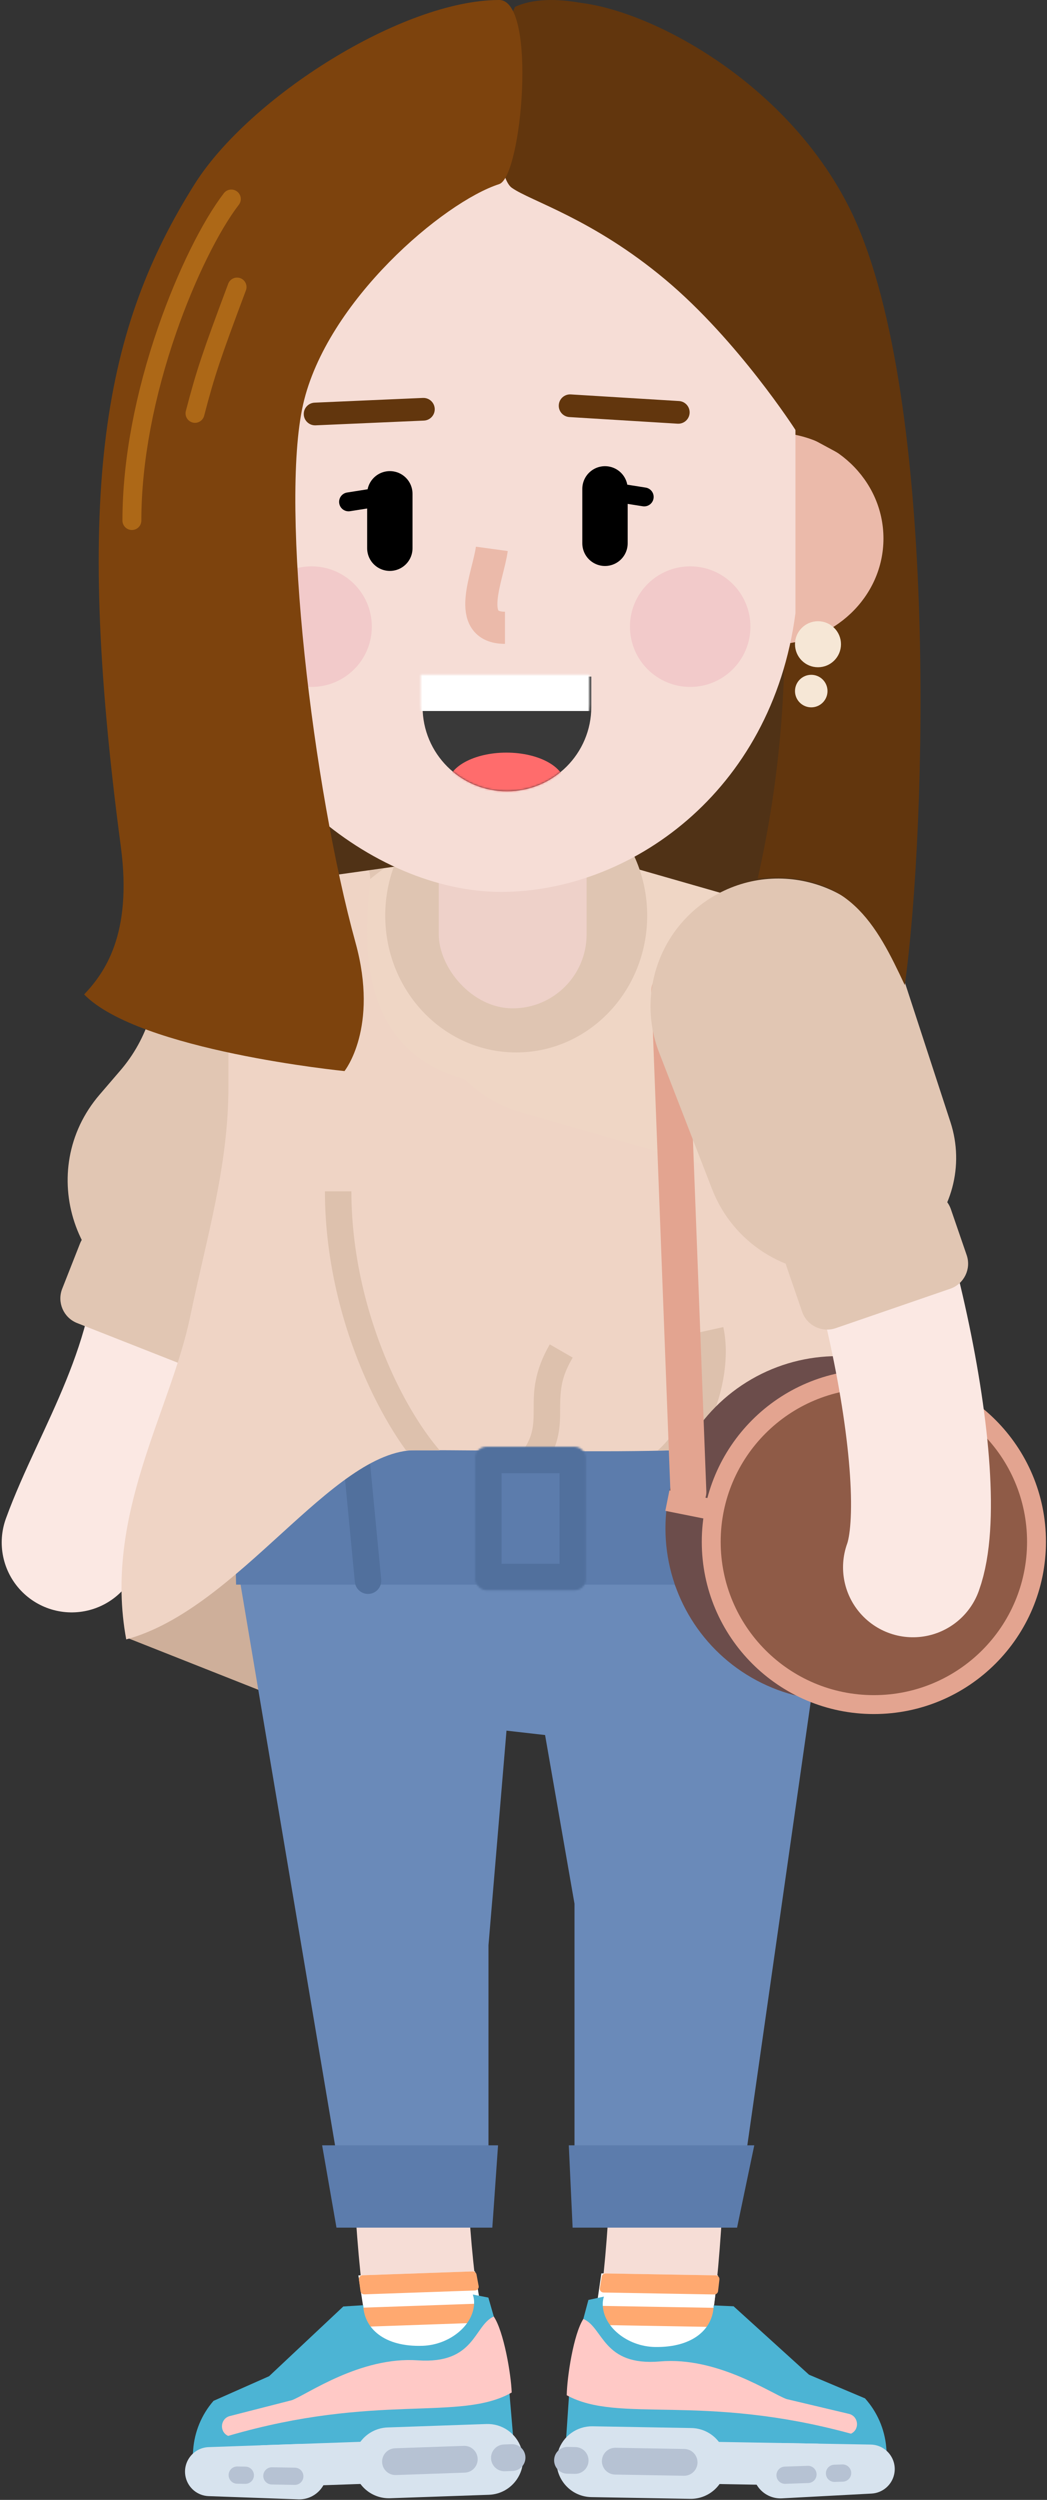
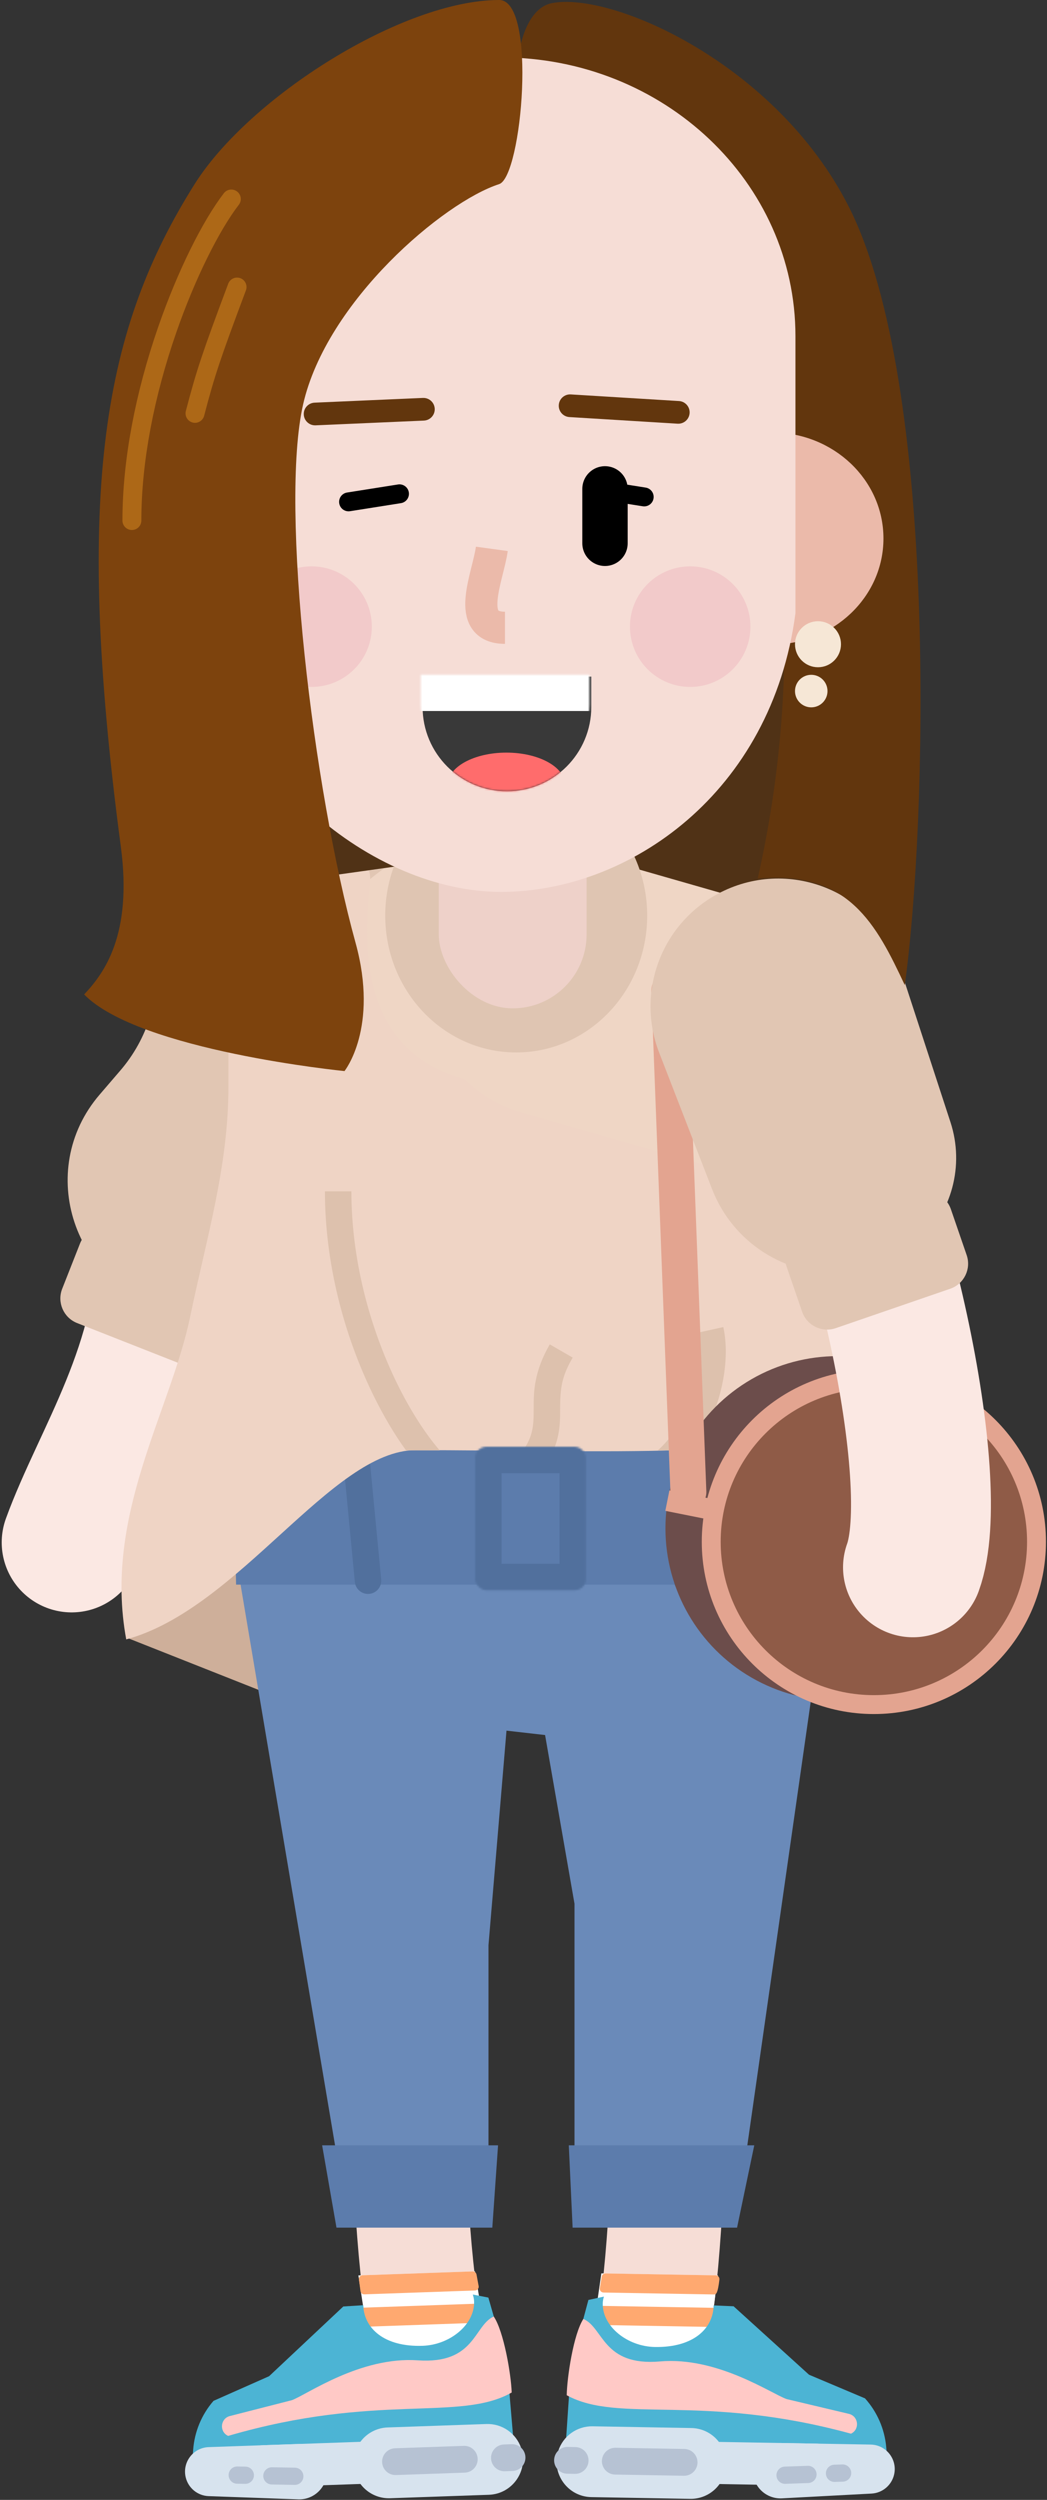
<svg xmlns="http://www.w3.org/2000/svg" xmlns:xlink="http://www.w3.org/1999/xlink" width="556px" height="1327px" viewBox="0 0 556 1327" version="1.1">
  <rect x="0" y="0" width="556" height="1327" fill="#333333" stroke="none" />
  <title>gee_me_002</title>
  <desc>Created with Sketch.</desc>
  <defs>
    <rect id="path-1" x="0" y="1.13686838e-13" width="58.894" height="76.198" rx="6.023" />
    <path d="M0.669,0.792 L0.669,16.899 C0.669,41.639 20.724,61.695 45.466,61.695 C70.206,61.695 90.263,41.639 90.263,16.899 L90.263,0.792 L0.669,0.792 Z" id="path-3" />
  </defs>
  <g id="GEE!-ME" stroke="none" stroke-width="1" fill="none" fill-rule="evenodd">
    <g id="gee_me_002" transform="translate(-308, -136)">
      <g transform="translate(335, 136)">
        <g id="body" transform="translate(0.45, 336.333)">
          <rect id="Rectangle" fill="#503216" fill-rule="nonzero" x="207.586" y="0.34" width="224.406" height="208.786" />
          <path d="M321.312,539.32 C333.497,598.246 331.467,816.678 321.312,887.796" id="Path" stroke="#F6DDD6" stroke-width="60.227" stroke-linecap="round" stroke-linejoin="bevel" />
          <path d="M195.673,533.224 C183.488,592.15 185.519,810.585 195.673,881.703" id="Path" stroke="#F6DDD6" stroke-width="60.227" stroke-linecap="round" stroke-linejoin="bevel" />
          <path d="M61.368,320.883 C61.368,388.954 26.844,437.721 10.597,482.424" id="Path" stroke="#FBE8E3" stroke-width="74.28" stroke-linecap="round" stroke-linejoin="bevel" />
          <polygon id="Path" fill="#CEAF9A" fill-rule="nonzero" points="39.584 532.888 75.123 423.162 299.529 423.162 471.134 475.993 471.134 547.112 308.668 569.463 131.986 569.463" />
          <polygon id="Path" fill="#6A8AB9" fill-rule="nonzero" points="345.682 594.182 166.971 573.863 128.385 476.328 370.052 486.489" />
          <polygon id="Path" fill="#6A8AB9" fill-rule="nonzero" points="247.188 499.696 412.699 499.696 364.908 833.953 277.633 833.953 277.633 674.211" />
          <polygon id="Path" fill="#6A8AB9" fill-rule="nonzero" points="99.953 502.744 248.204 502.744 231.957 696.214 231.957 828.874 152.755 815.975" />
          <path d="M21.14,325.795 L85.443,325.795 C93.204,325.795 99.495,332.087 99.495,339.848 L99.495,365.585 C99.495,373.346 93.204,379.638 85.443,379.638 L21.14,379.638 C13.378,379.638 7.087,373.346 7.087,365.585 L7.087,339.848 C7.087,332.087 13.378,325.795 21.14,325.795 Z" id="Rectangle" fill="#E1C6B3" fill-rule="nonzero" transform="translate(53.291, 352.716) rotate(21.492) translate(-53.291, -352.716) " />
          <polygon id="Path" fill="#5C7CAC" fill-rule="nonzero" points="95.892 412.321 418.792 412.321 413.715 504.827 97.923 504.827" />
          <path d="M153.884,429.248 L160.991,503.414 C161.362,507.277 164.793,510.108 168.656,509.738 C172.519,509.368 175.351,505.936 174.98,502.074 L167.873,427.907 C167.502,424.044 164.071,421.213 160.208,421.583 C156.345,421.953 153.513,425.385 153.884,429.248 Z" id="Path" fill="#51709D" fill-rule="nonzero" />
          <path d="M344.667,428.578 L337.559,502.744" id="Path" stroke="#51709D" stroke-width="14.053" stroke-linecap="round" />
          <path d="M67.301,154.642 C81.629,108.202 134.859,86.509 177.56,109.707 C216.503,130.863 229.6,180.456 206.181,218.08 L138.08,327.487 C122.373,352.72 92.461,365.293 63.446,358.857 C11.751,347.391 -9.057,284.917 25.438,244.741 L36.515,231.841 C43.688,223.485 49.066,213.743 52.313,203.217 L67.301,154.642 Z" id="Path" fill="#E1C6B3" fill-rule="nonzero" />
          <rect id="Rectangle" fill="#EFD6C5" fill-rule="nonzero" x="128.385" y="104.48" width="234.56" height="330.193" rx="112.423" />
          <path d="M193.372,433.439 C148.693,433.439 99.493,517.648 39.584,533.904 C27.399,467.983 63.119,412.863 73.553,362.539 C82.253,320.572 93.861,282.905 93.861,240.403 L93.861,153.029 C119.584,140.16 172.251,102.041 169.002,132.927 C164.939,171.535 162.909,240.403 252.265,240.403 C341.621,240.403 290.816,153.029 351.775,153.029 C437.069,153.029 482.303,503.424 474.179,540 C467.681,569.26 443.162,511.089 428.947,494.616 L390.361,467.983 L332.483,433.439 C294.574,434.794 238.049,433.439 193.372,433.439 Z" id="Path" fill="#EFD4C5" fill-rule="nonzero" />
          <path d="M206.062,433.565 L188.167,433.565 C182.188,425.333 176.294,415.446 170.898,404.45 C154.822,371.689 145.1,333.457 145.1,296.048 L159.153,296.048 C159.153,331.202 168.343,367.343 183.514,398.259 C190.689,412.879 198.83,425.242 206.062,433.565 Z M340.734,433.565 L321.857,433.565 C327.654,428.44 332.668,421.436 336.56,413.029 C343.093,398.918 345.472,382.668 342.929,371.141 L356.651,368.112 C359.902,382.84 357.07,402.177 349.313,418.932 C346.85,424.253 343.976,429.162 340.734,433.565 Z M266.417,433.565 L250.38,433.565 C254.375,427.663 255.69,422.916 255.901,416.128 C255.939,414.929 255.946,413.942 255.946,411.663 C255.946,404.782 256.125,401.396 257.022,396.681 C258.224,390.366 260.59,384.077 264.501,377.293 L276.675,384.312 C271.083,394.012 269.999,399.704 269.999,411.663 C269.999,414.088 269.991,415.172 269.948,416.565 C269.752,422.842 268.757,428.206 266.417,433.565 Z" id="Combined-Shape" fill="#DDC1AD" fill-rule="nonzero" />
          <ellipse id="Oval" fill="#6C4D4B" fill-rule="nonzero" cx="417.317" cy="474.977" rx="91.387" ry="91.438" />
          <ellipse id="Oval" fill="#8F5B47" cx="437.202" cy="480.743" rx="83.314" ry="83.314" />
          <path d="M527.996,482.089 C527.996,532.589 487.081,573.527 436.61,573.527 C386.138,573.527 345.223,532.589 345.223,482.089 C345.223,431.589 386.138,390.651 436.61,390.651 C487.081,390.651 527.996,431.589 527.996,482.089 Z M517.959,482.089 C517.959,437.131 481.536,400.689 436.61,400.689 C391.683,400.689 355.261,437.131 355.261,482.089 C355.261,527.047 391.683,563.49 436.61,563.49 C481.536,563.49 517.959,527.047 517.959,482.089 Z" id="Path" fill="#E3A490" fill-rule="nonzero" />
          <path d="M313.935,81.96 C352.93,81.96 384.542,113.572 384.542,152.568 L384.542,245.925 C384.542,284.92 352.93,316.532 313.935,316.532 C274.939,316.532 243.327,284.92 243.327,245.925 L243.327,152.568 C243.327,113.572 274.939,81.96 313.935,81.96 Z" id="Rectangle" fill="#EFD6C5" fill-rule="nonzero" transform="translate(313.935, 199.246) rotate(-74.007) translate(-313.935, -199.246) " />
          <path d="M347.644,455.31 L337.49,189.124 C337.289,183.861 332.86,179.758 327.597,179.958 C322.334,180.159 318.231,184.588 318.432,189.851 L328.586,456.037 C328.787,461.3 333.216,465.403 338.478,465.203 C343.741,465.002 347.845,460.573 347.644,455.31 Z" id="Path" fill="#E3A490" fill-rule="nonzero" />
          <polygon id="Path" fill="#E3A490" fill-rule="nonzero" points="325.863 465.659 346.17 469.723 348.337 458.896 328.029 454.832" />
          <path d="M396.453,217.254 C441.132,296.5 473.624,450.929 457.378,495.632" id="Path" stroke="#FBE8E3" stroke-width="74.28" stroke-linecap="round" stroke-linejoin="bevel" />
          <path d="M322.607,222.474 C310.258,190.637 323.484,154.573 353.489,138.273 C390.724,118.043 437.171,136.528 450.33,176.813 L477.295,259.361 C484.796,282.325 478.037,307.557 460.061,323.698 C449.685,333.013 436.433,338.49 422.511,339.217 L419.397,339.381 C389.31,340.952 361.617,323.029 350.717,294.934 L322.607,222.474 Z" id="Path" fill="#E1C6B3" fill-rule="nonzero" />
          <polygon id="Path" fill="#5C7CAC" fill-rule="nonzero" points="143.616 802.454 237.033 802.454 233.987 846.149 151.232 846.149" />
          <polygon id="Path" fill="#5C7CAC" fill-rule="nonzero" points="274.604 802.454 373.099 802.454 363.96 846.149 276.635 846.149" />
          <g id="Group-7" transform="translate(224.848, 431.625)">
            <mask id="mask-2" fill="white">
              <use xlink:href="#path-1" />
            </mask>
            <g id="Rectangle" />
            <path d="M6.023,-14.053 L52.871,-14.053 C63.959,-14.053 72.947,-5.065 72.947,6.023 L72.947,70.176 C72.947,81.263 63.959,90.251 52.871,90.251 L6.023,90.251 C-5.065,90.251 -14.053,81.263 -14.053,70.176 L-14.053,6.023 C-14.053,-5.065 -5.065,-14.053 6.023,-14.053 Z M14.053,14.053 L14.053,62.145 L44.841,62.145 L44.841,14.053 L14.053,14.053 Z" id="Rectangle" fill="#51709D" fill-rule="nonzero" mask="url(#mask-2)" />
          </g>
          <path d="M405.86,305.843 L470.163,305.843 C477.924,305.843 484.216,312.135 484.216,319.896 L484.216,345.634 C484.216,353.395 477.924,359.687 470.163,359.687 L405.86,359.687 C398.099,359.687 391.808,353.395 391.808,345.634 L391.808,319.896 C391.808,312.135 398.099,305.843 405.86,305.843 Z" id="Rectangle" fill="#E1C6B3" fill-rule="nonzero" transform="translate(438.012, 332.765) rotate(-18.992) translate(-438.012, -332.765) " />
          <polygon id="Path" fill="#FFFFFF" fill-rule="nonzero" points="291.897 870.44 353.828 871.514 346.255 927.274 283.816 926.18" />
-           <path d="M292.116,872.137 C292.28,871.153 293.137,870.44 294.131,870.46 L352.628,871.474 C353.814,871.504 354.725,872.538 354.587,873.723 L353.87,879.856 C353.751,880.88 352.874,881.642 351.842,881.622 L293.035,880.599 C291.808,880.578 290.888,879.474 291.09,878.26 L292.116,872.137 Z" id="Path" fill="#FFA970" fill-rule="nonzero" />
+           <path d="M292.116,872.137 C292.28,871.153 293.137,870.44 294.131,870.46 L352.628,871.474 C353.814,871.504 354.725,872.538 354.587,873.723 C353.751,880.88 352.874,881.642 351.842,881.622 L293.035,880.599 C291.808,880.578 290.888,879.474 291.09,878.26 L292.116,872.137 Z" id="Path" fill="#FFA970" fill-rule="nonzero" />
          <path d="M290.798,889.361 C290.963,888.388 291.82,887.675 292.814,887.695 L351.311,888.709 C352.497,888.729 353.408,889.773 353.27,890.958 L352.553,897.091 C352.434,898.114 351.557,898.877 350.525,898.857 L291.718,897.833 C290.491,897.813 289.571,896.709 289.773,895.495 L290.798,889.361 Z" id="Path" fill="#FFA970" fill-rule="nonzero" />
          <path d="M320.331,909.507 C340.859,909.869 351.305,899.65 351.518,887.444 C351.518,887.444 351.518,887.444 351.518,887.434 L362.114,887.896 L402.168,924.223 L431.903,936.78 C438.345,943.947 442.298,953.001 443.17,962.607 L443.544,966.713 L273.086,959.496 L275.826,918.893 L285.018,884.533 L293.268,882.757 C292.875,883.941 292.655,885.166 292.633,886.42 C292.42,898.626 305.712,909.256 320.331,909.507 Z" id="Path" fill="#4CB4D4" />
          <path d="M323.072,917.176 C292.597,919.826 293.087,899.209 282.334,894.621 C277.117,902.662 273.673,925.457 273.504,935.114 C301.166,950.331 345.123,933.819 424.467,955.531 C429.245,953.242 428.492,946.226 423.339,945.001 L390.259,937.151 C382.183,934.301 353.546,914.526 323.072,917.176 Z" id="Path" fill="#FFC9C6" fill-rule="nonzero" />
          <path d="M268.992,964.735 C271.501,956.805 278.924,951.465 287.241,951.606 L339.709,952.529 C350.087,952.71 358.354,961.272 358.174,971.651 C357.993,982.03 349.432,990.292 339.052,990.111 L286.585,989.197 C274.017,988.977 265.202,976.72 268.992,964.735 Z" id="Path" fill="#D7E3EE" fill-rule="nonzero" />
          <path d="M342.955,960.249 L405.898,960.249 C412.07,960.249 417.074,965.252 417.074,971.424 L417.074,971.424 C417.074,977.597 412.07,982.6 405.898,982.6 L342.955,982.6 C336.783,982.6 331.779,977.597 331.779,971.424 L331.779,971.424 C331.779,965.252 336.783,960.249 342.955,960.249 Z" id="Rectangle" fill="#D7E3EE" fill-rule="nonzero" transform="translate(374.427, 971.424) rotate(0.999) translate(-374.427, -971.424) " />
          <path d="M372.335,974.914 C372.477,966.793 379.172,960.329 387.29,960.469 L434.898,961.302 C443.109,961.443 449.138,969.062 447.392,977.082 C446.146,982.813 441.22,987.009 435.364,987.32 L387.815,989.85 C379.3,990.302 372.186,983.436 372.335,974.914 Z" id="Path" fill="#D7E3EE" fill-rule="nonzero" />
          <path d="M299.299,963.321 L335.846,963.321 C339.774,963.321 342.958,966.505 342.958,970.432 L342.958,970.432 C342.958,974.36 339.774,977.544 335.846,977.544 L299.299,977.544 C295.371,977.544 292.187,974.36 292.187,970.432 L292.187,970.432 C292.187,966.505 295.371,963.321 299.299,963.321 Z" id="Rectangle" fill="#B6C2D3" fill-rule="nonzero" transform="translate(317.572, 970.432) rotate(0.999) translate(-317.572, -970.432) " />
          <path d="M389.441,972.792 L401.62,972.792 C404.145,972.792 406.192,974.839 406.192,977.364 L406.192,977.364 C406.192,979.889 404.145,981.936 401.62,981.936 L389.441,981.936 C386.916,981.936 384.869,979.889 384.869,977.364 L384.869,977.364 C384.869,974.839 386.916,972.792 389.441,972.792 Z" id="Rectangle" fill="#B6C2D3" fill-rule="nonzero" transform="translate(395.531, 977.364) rotate(-1.999) translate(-395.531, -977.364) " />
          <path d="M415.701,971.926 L420.013,971.926 C422.538,971.926 424.585,973.972 424.585,976.497 L424.585,976.497 C424.585,979.022 422.538,981.069 420.013,981.069 L415.701,981.069 C413.176,981.069 411.129,979.022 411.129,976.497 L411.129,976.497 C411.129,973.972 413.176,971.926 415.701,971.926 Z" id="Rectangle" fill="#B6C2D3" fill-rule="nonzero" transform="translate(417.857, 976.497) rotate(-1.999) translate(-417.857, -976.497) " />
          <path d="M273.921,962.595 L277.974,962.595 C281.902,962.595 285.086,965.779 285.086,969.707 L285.086,969.707 C285.086,973.635 281.902,976.819 277.974,976.819 L273.921,976.819 C269.993,976.819 266.809,973.635 266.809,969.707 L266.809,969.707 C266.809,965.779 269.993,962.595 273.921,962.595 Z" id="Rectangle" fill="#B6C2D3" fill-rule="nonzero" transform="translate(275.948, 969.707) rotate(0.999) translate(-275.948, -969.707) " />
          <polygon id="Path" fill="#FFFFFF" fill-rule="nonzero" points="224.768 869.346 162.866 871.504 171.411 927.124 233.82 924.945" />
          <path d="M225.595,871.032 C225.414,870.049 224.544,869.356 223.552,869.386 L165.081,871.434 C163.894,871.474 163.003,872.528 163.162,873.703 L163.985,879.826 C164.122,880.849 165.013,881.602 166.045,881.562 L224.823,879.514 C226.05,879.464 226.951,878.34 226.728,877.135 L225.595,871.032 Z" id="Path" fill="#FFA970" fill-rule="nonzero" />
          <path d="M226.196,888.217 C226.014,887.244 225.145,886.541 224.152,886.581 L165.681,888.619 C164.496,888.659 163.603,889.723 163.762,890.897 L164.585,897.01 C164.723,898.034 165.613,898.787 166.645,898.757 L225.424,896.699 C226.65,896.659 227.552,895.535 227.328,894.33 L226.196,888.217 Z" id="Path" fill="#FFA970" fill-rule="nonzero" />
          <path d="M197.019,908.875 C176.5,909.588 165.878,899.56 165.452,887.364 C165.452,887.354 165.452,887.354 165.451,887.344 L154.864,887.996 L115.452,925.016 L85.94,938.095 C79.623,945.372 75.829,954.497 75.124,964.103 L74.823,968.218 L245.129,958.02 L241.682,917.477 L231.892,883.279 L223.612,881.652 C224.025,882.837 224.266,884.052 224.31,885.306 C224.736,897.502 211.633,908.363 197.019,908.875 Z" id="Path" fill="#4CB4D4" />
          <path d="M194.413,916.594 C224.929,918.712 224.08,898.104 234.75,893.326 C240.107,901.266 243.95,924.012 244.286,933.658 C216.892,949.357 172.655,933.618 93.702,956.705 C88.885,954.507 89.515,947.47 94.647,946.155 L127.584,937.734 C135.609,934.742 163.896,914.476 194.413,916.594 Z" id="Path" fill="#FFC9C6" fill-rule="nonzero" />
          <path d="M249.314,963.2 C246.668,955.31 239.152,950.1 230.838,950.391 L178.395,952.218 C168.02,952.59 159.904,961.292 160.266,971.661 C160.628,982.04 169.332,990.151 179.706,989.79 L232.15,987.963 C244.711,987.521 253.312,975.114 249.314,963.2 Z" id="Path" fill="#D7E3EE" fill-rule="nonzero" />
          <path d="M112.54,960.546 L175.483,960.546 C181.655,960.546 186.659,965.55 186.659,971.722 L186.659,971.722 C186.659,977.894 181.655,982.898 175.483,982.898 L112.54,982.898 C106.368,982.898 101.364,977.894 101.364,971.722 L101.364,971.722 C101.364,965.55 106.368,960.546 112.54,960.546 Z" id="Rectangle" fill="#D7E3EE" fill-rule="nonzero" transform="translate(144.011, 971.722) scale(-1, 1) rotate(1.999) translate(-144.011, -971.722) " />
          <path d="M146.165,975.175 C145.881,967.064 139.074,960.71 130.959,961.001 L83.373,962.657 C75.166,962.949 69.27,970.668 71.157,978.658 C72.503,984.369 77.5,988.475 83.362,988.675 L130.946,990.382 C139.468,990.683 146.462,983.697 146.165,975.175 Z" id="Path" fill="#D7E3EE" fill-rule="nonzero" />
          <path d="M182.566,962.626 L219.113,962.626 C223.041,962.626 226.225,965.81 226.225,969.738 L226.225,969.738 C226.225,973.666 223.041,976.85 219.113,976.85 L182.566,976.85 C178.639,976.85 175.455,973.666 175.455,969.738 L175.455,969.738 C175.455,965.81 178.639,962.626 182.566,962.626 Z" id="Rectangle" fill="#B6C2D3" fill-rule="nonzero" transform="translate(200.84, 969.738) scale(-1, 1) rotate(1.999) translate(-200.84, -969.738) " />
          <path d="M116.924,973.462 L129.104,973.462 C131.629,973.462 133.676,975.509 133.676,978.034 L133.676,978.034 C133.676,980.559 131.629,982.606 129.104,982.606 L116.924,982.606 C114.399,982.606 112.352,980.559 112.352,978.034 L112.352,978.034 C112.352,975.509 114.399,973.462 116.924,973.462 Z" id="Rectangle" fill="#B6C2D3" fill-rule="nonzero" transform="translate(123.014, 978.034) scale(-1, 1) rotate(-0.999) translate(-123.014, -978.034) " />
          <path d="M98.52,972.979 L102.832,972.979 C105.357,972.979 107.404,975.026 107.404,977.551 L107.404,977.551 C107.404,980.076 105.357,982.122 102.832,982.122 L98.52,982.122 C95.995,982.122 93.949,980.076 93.949,977.551 L93.949,977.551 C93.949,975.026 95.995,972.979 98.52,972.979 Z" id="Rectangle" fill="#B6C2D3" fill-rule="nonzero" transform="translate(100.676, 977.551) scale(-1, 1) rotate(-0.999) translate(-100.676, -977.551) " />
          <path d="M240.42,961.175 L244.473,961.175 C248.401,961.175 251.585,964.359 251.585,968.287 L251.585,968.287 C251.585,972.215 248.401,975.399 244.473,975.399 L240.42,975.399 C236.492,975.399 233.308,972.215 233.308,968.287 L233.308,968.287 C233.308,964.359 236.492,961.175 240.42,961.175 Z" id="Rectangle" fill="#B6C2D3" fill-rule="nonzero" transform="translate(242.446, 968.287) scale(-1, 1) rotate(1.999) translate(-242.446, -968.287) " />
          <ellipse id="Oval" fill="#DFC5B2" fill-rule="nonzero" cx="246.68" cy="149.691" rx="69.556" ry="72.643" />
          <rect id="Rectangle" fill="#EED1C9" fill-rule="nonzero" x="205.557" y="81.112" width="78.498" height="117.813" rx="39.249" />
          <g id="Group" transform="translate(145.1, 296.048)" />
        </g>
        <g id="head" transform="translate(17.064, 0)">
          <path d="M88.734,312.34 L247.394,312.34 C287.879,312.34 320.699,345.16 320.699,385.645 L320.699,385.645 C320.699,426.131 287.879,458.95 247.394,458.95 L88.734,458.95 C48.248,458.95 15.429,426.131 15.429,385.645 L15.429,385.645 C15.429,345.16 48.248,312.34 88.734,312.34 Z" id="Rectangle" fill="#503216" fill-rule="nonzero" transform="translate(168.064, 385.645) rotate(-7.996) translate(-168.064, -385.645) " />
          <ellipse id="Oval" fill="#EBBAAA" fill-rule="nonzero" cx="69.517" cy="285.252" rx="59.31" ry="56.288" />
          <path d="M368.295,213.323 C349.79,136.118 269.99,96.449 239.056,86.967 C224.934,60.555 226.951,5.826 249.143,1.636 C281.422,-4.459 368.144,34.143 406.476,109.317 C454.667,203.826 448.045,439.609 436.412,522.917 C421.397,490.903 406.476,461.529 358.307,466.347 C382.64,358.668 368.295,280.369 368.295,280.369 C368.295,280.369 378.521,255.989 368.295,213.323 Z" id="Path" fill="#62360D" fill-rule="nonzero" />
          <ellipse id="Oval" fill="#EBBAAA" fill-rule="nonzero" cx="365.778" cy="285.838" rx="59.31" ry="56.288" />
          <path d="M65.605,178.401 C65.605,96.706 135.616,30.479 221.979,30.479 C308.341,30.479 378.352,96.706 378.352,178.401 L378.352,325.526 C365.741,420.958 290.077,473.447 221.979,473.447 C153.881,473.447 74.852,409.825 65.605,325.526 L65.605,178.401 Z" id="Path" fill="#F6DDD6" fill-rule="nonzero" />
          <g id="Group-3" transform="translate(179.678, 358.349)">
            <mask id="mask-4" fill="white">
              <use xlink:href="#path-3" />
            </mask>
            <use id="Path" fill="#393939" xlink:href="#path-3" />
            <ellipse id="Oval" fill="#FF6C6C" fill-rule="nonzero" mask="url(#mask-4)" cx="45.17" cy="58.219" rx="31.117" ry="17.064" />
            <rect id="Rectangle" fill="#FFFFFF" fill-rule="nonzero" mask="url(#mask-4)" x="-1.004" y="-1.004" width="97.367" height="20.076" />
          </g>
-           <path d="M229.437,3.633 C265.919,-13.153 360.232,29.07 402.91,112.828 C402.91,112.828 426.044,163.36 431.713,198.285 C437.306,232.741 418.968,250.169 418.968,250.169 L378.352,228.229 C378.352,228.229 347.889,180.766 309.303,148.45 C270.718,116.134 237.822,106.821 227.741,99.7 C217.661,92.578 216.475,31.101 229.437,3.633 Z" id="Path" fill="#62360D" fill-rule="nonzero" />
          <path d="M123.531,225.776 L181.041,223.264 C184.364,223.119 186.94,220.307 186.795,216.984 C186.65,213.661 183.838,211.085 180.515,211.23 L123.005,213.742 C119.682,213.888 117.106,216.699 117.251,220.022 C117.396,223.345 120.208,225.922 123.531,225.776 Z" id="Path" fill="#62360D" fill-rule="nonzero" />
          <ellipse id="Oval" fill="#F2CACA" fill-rule="nonzero" cx="121.405" cy="332.636" rx="31.985" ry="32.003" />
          <path d="M116.896,214.678 C129.378,159.767 191.561,107.228 221.005,97.737 C233.148,93.823 241.27,0 221.005,0 C169.703,0 88.328,51.606 59.289,97.737 C11.601,173.492 -5.263,258.423 20.121,449.578 C26.332,496.355 11.18,516.692 0.618,527.877 C29.741,557.776 138.876,568.553 138.876,568.553 C138.876,568.553 157.249,545.71 144.74,500.422 C122.148,418.63 104.415,269.59 116.896,214.678 Z" id="Path" fill="#7D430D" fill-rule="nonzero" />
          <path d="M74.802,102.579 C63.511,117.266 50.228,143.918 40.024,173.332 C27.973,208.069 20.961,243.873 20.961,276.319 C20.961,279.091 23.208,281.338 25.98,281.338 C28.752,281.338 30.999,279.091 30.999,276.319 C30.999,245.095 37.799,210.37 49.507,176.622 C59.385,148.148 72.204,122.428 82.76,108.697 C84.45,106.499 84.038,103.348 81.84,101.659 C79.643,99.969 76.492,100.381 74.802,102.579 Z" id="Path" fill="#AD6817" fill-rule="nonzero" />
          <path d="M77.128,150.611 C63.43,187.159 60.286,196.477 54.633,218.161 C53.934,220.843 55.541,223.584 58.223,224.284 C60.906,224.983 63.647,223.375 64.346,220.693 C69.892,199.421 72.942,190.382 86.527,154.134 C87.5,151.539 86.185,148.646 83.589,147.673 C80.994,146.7 78.101,148.016 77.128,150.611 Z" id="Path" fill="#AD6817" fill-rule="nonzero" />
          <path d="M141.822,271.359 L168.86,267.084 C171.598,266.651 173.467,264.081 173.034,261.343 C172.601,258.605 170.03,256.737 167.292,257.17 L140.254,261.445 C137.517,261.878 135.648,264.448 136.081,267.186 C136.514,269.924 139.084,271.792 141.822,271.359 Z" id="Path" fill="#000000" fill-rule="nonzero" />
          <path d="M270.212,264.465 L297.25,268.74 C299.988,269.173 302.558,267.305 302.991,264.567 C303.424,261.829 301.555,259.259 298.817,258.826 L271.779,254.551 C269.042,254.118 266.471,255.986 266.038,258.724 C265.605,261.462 267.474,264.032 270.212,264.465 Z" id="Path" fill="#000000" fill-rule="nonzero" />
-           <path d="M162.955,262.127 L162.955,291.014" id="Path" stroke="#000000" stroke-width="24.091" stroke-linecap="round" />
          <path d="M277.213,259.508 L277.213,288.396" id="Path" stroke="#000000" stroke-width="24.091" stroke-linecap="round" />
          <path d="M258.313,221.39 L315.771,224.907 C319.091,225.11 321.947,222.583 322.15,219.263 C322.354,215.943 319.827,213.087 316.507,212.884 L259.049,209.367 C255.729,209.164 252.873,211.691 252.67,215.011 C252.466,218.331 254.993,221.187 258.313,221.39 Z" id="Path" fill="#62360D" fill-rule="nonzero" />
          <path d="M217.118,291.355 C215.084,306.191 202.29,333.245 224.096,333.245" id="Path" stroke="#EBBAAA" stroke-width="17.064" />
          <ellipse id="Oval" fill="#F6E7D6" fill-rule="nonzero" cx="390.324" cy="341.976" rx="12.211" ry="12.218" />
          <ellipse id="Oval" fill="#F6E7D6" fill-rule="nonzero" cx="386.743" cy="366.841" rx="8.631" ry="8.636" />
          <ellipse id="Oval" fill="#F2CACA" fill-rule="nonzero" cx="322.456" cy="332.636" rx="31.985" ry="32.003" />
        </g>
      </g>
    </g>
  </g>
</svg>